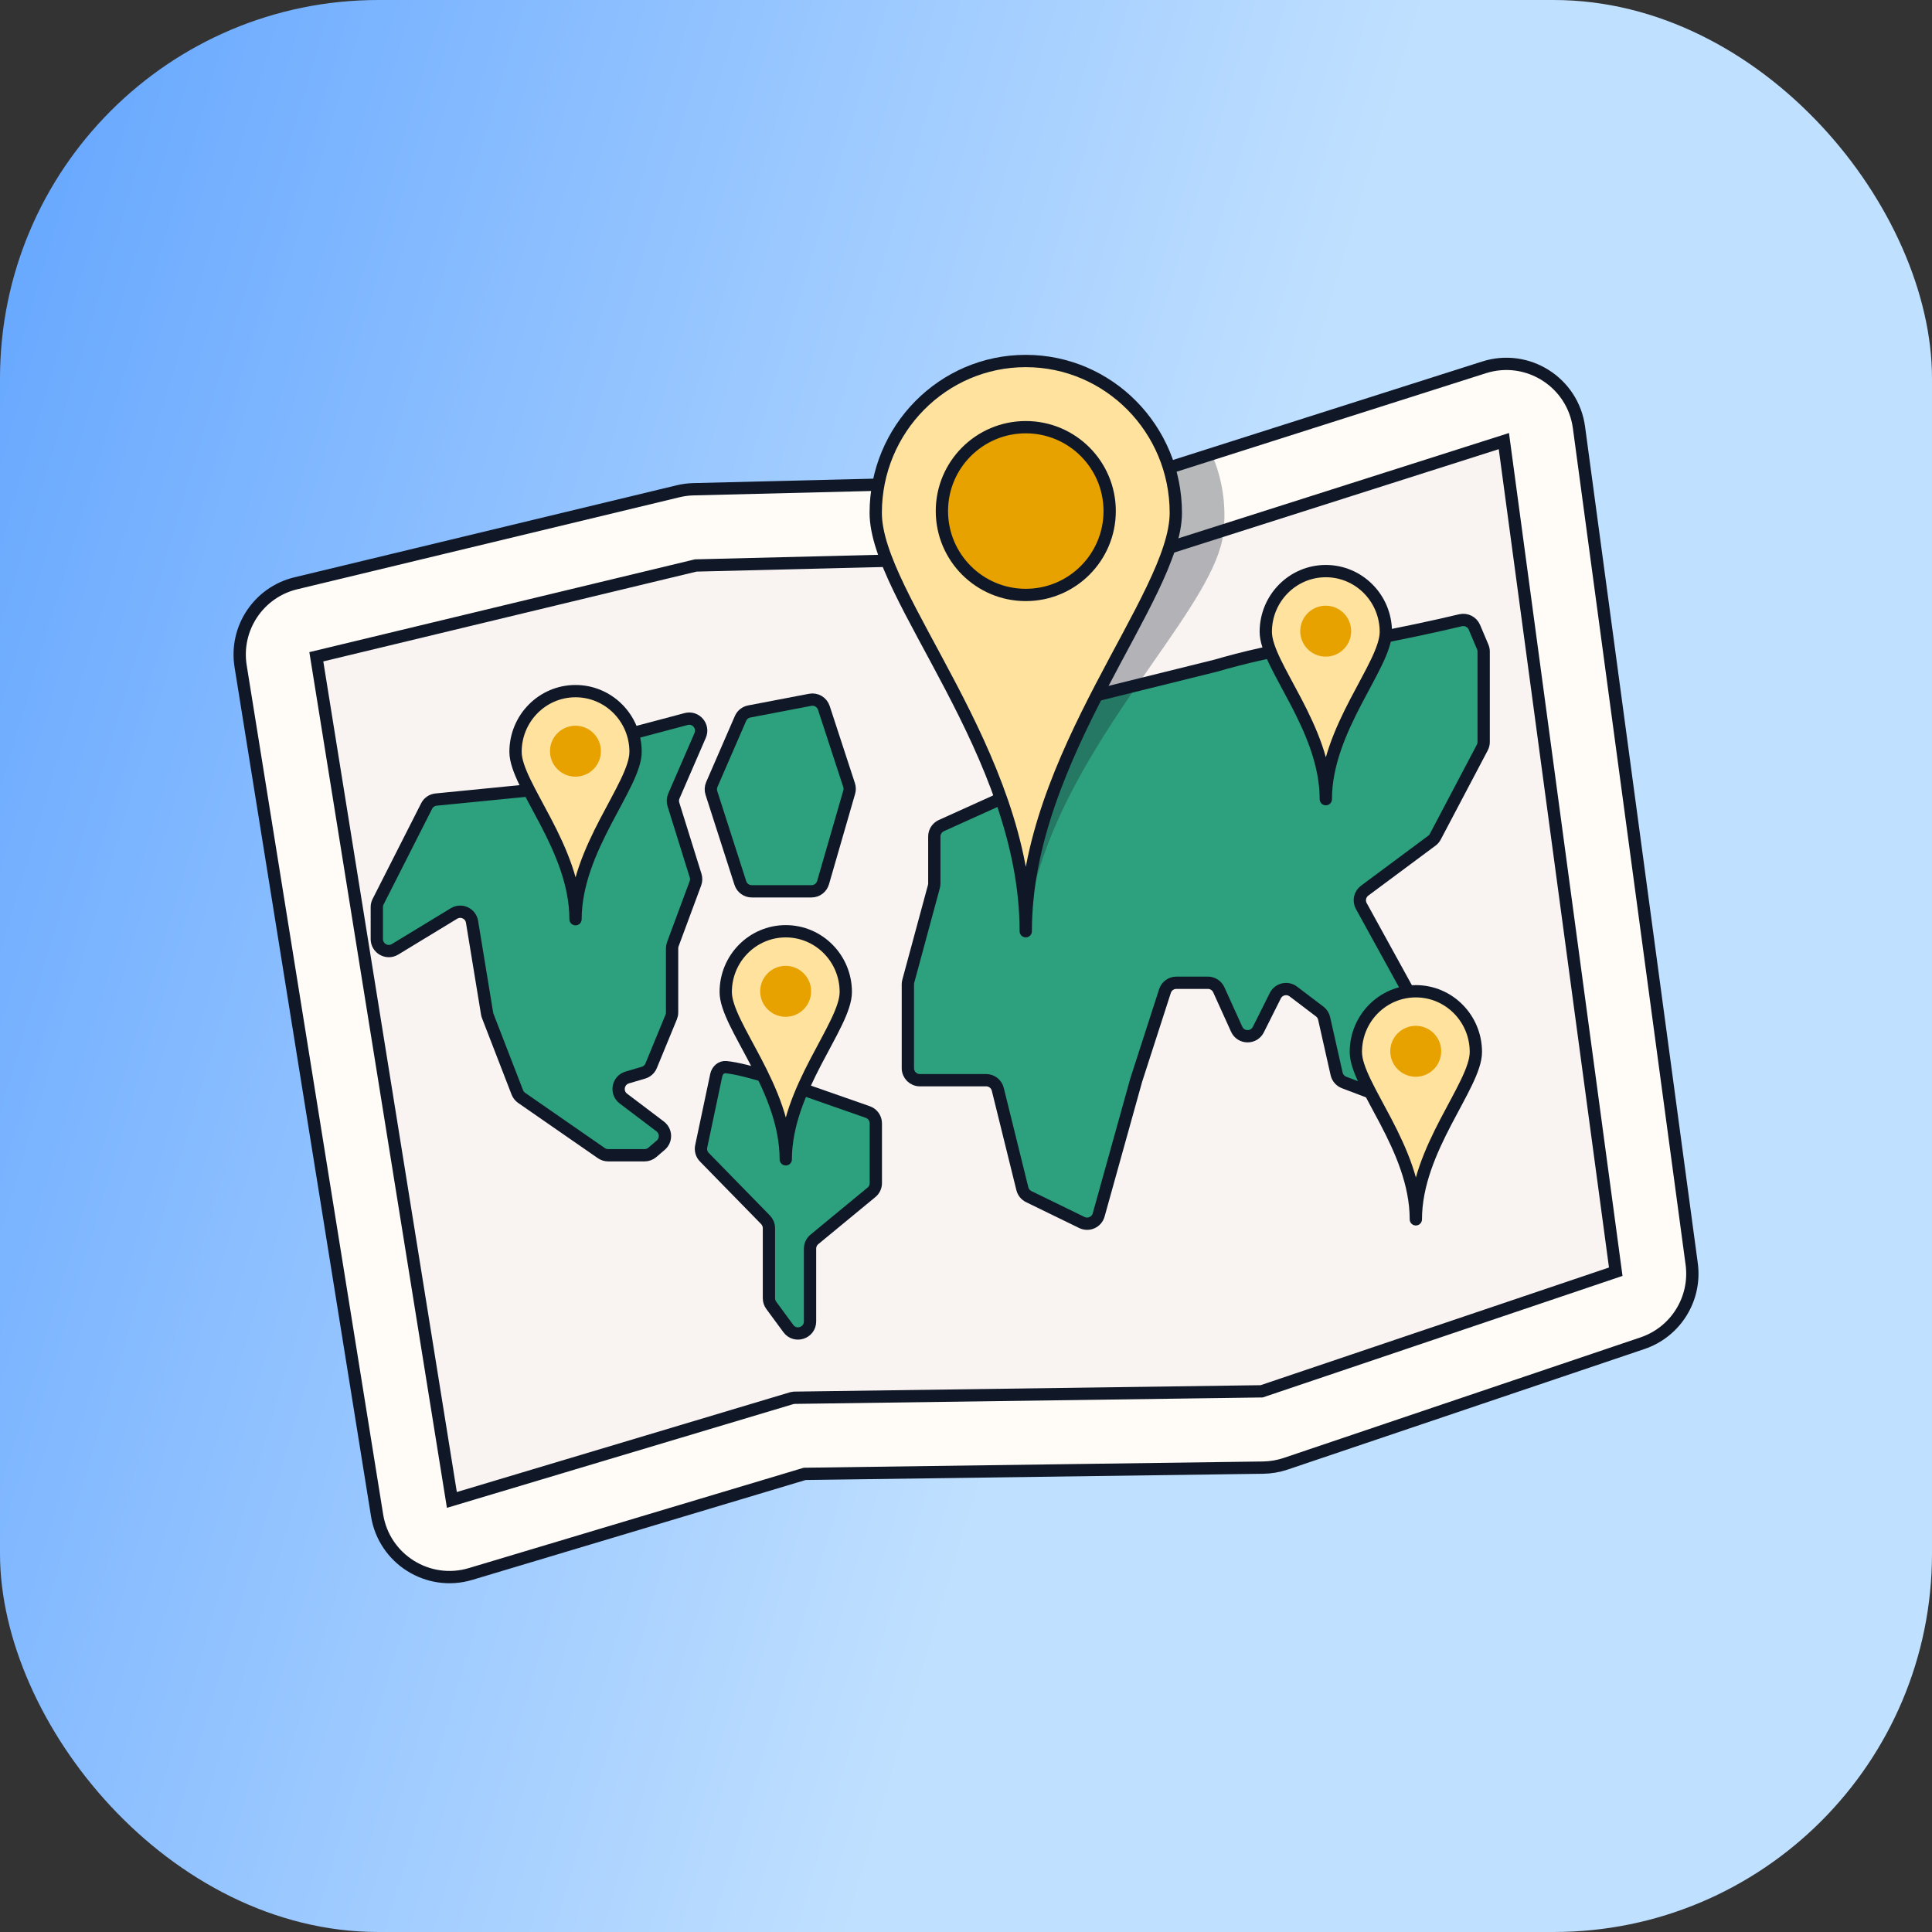
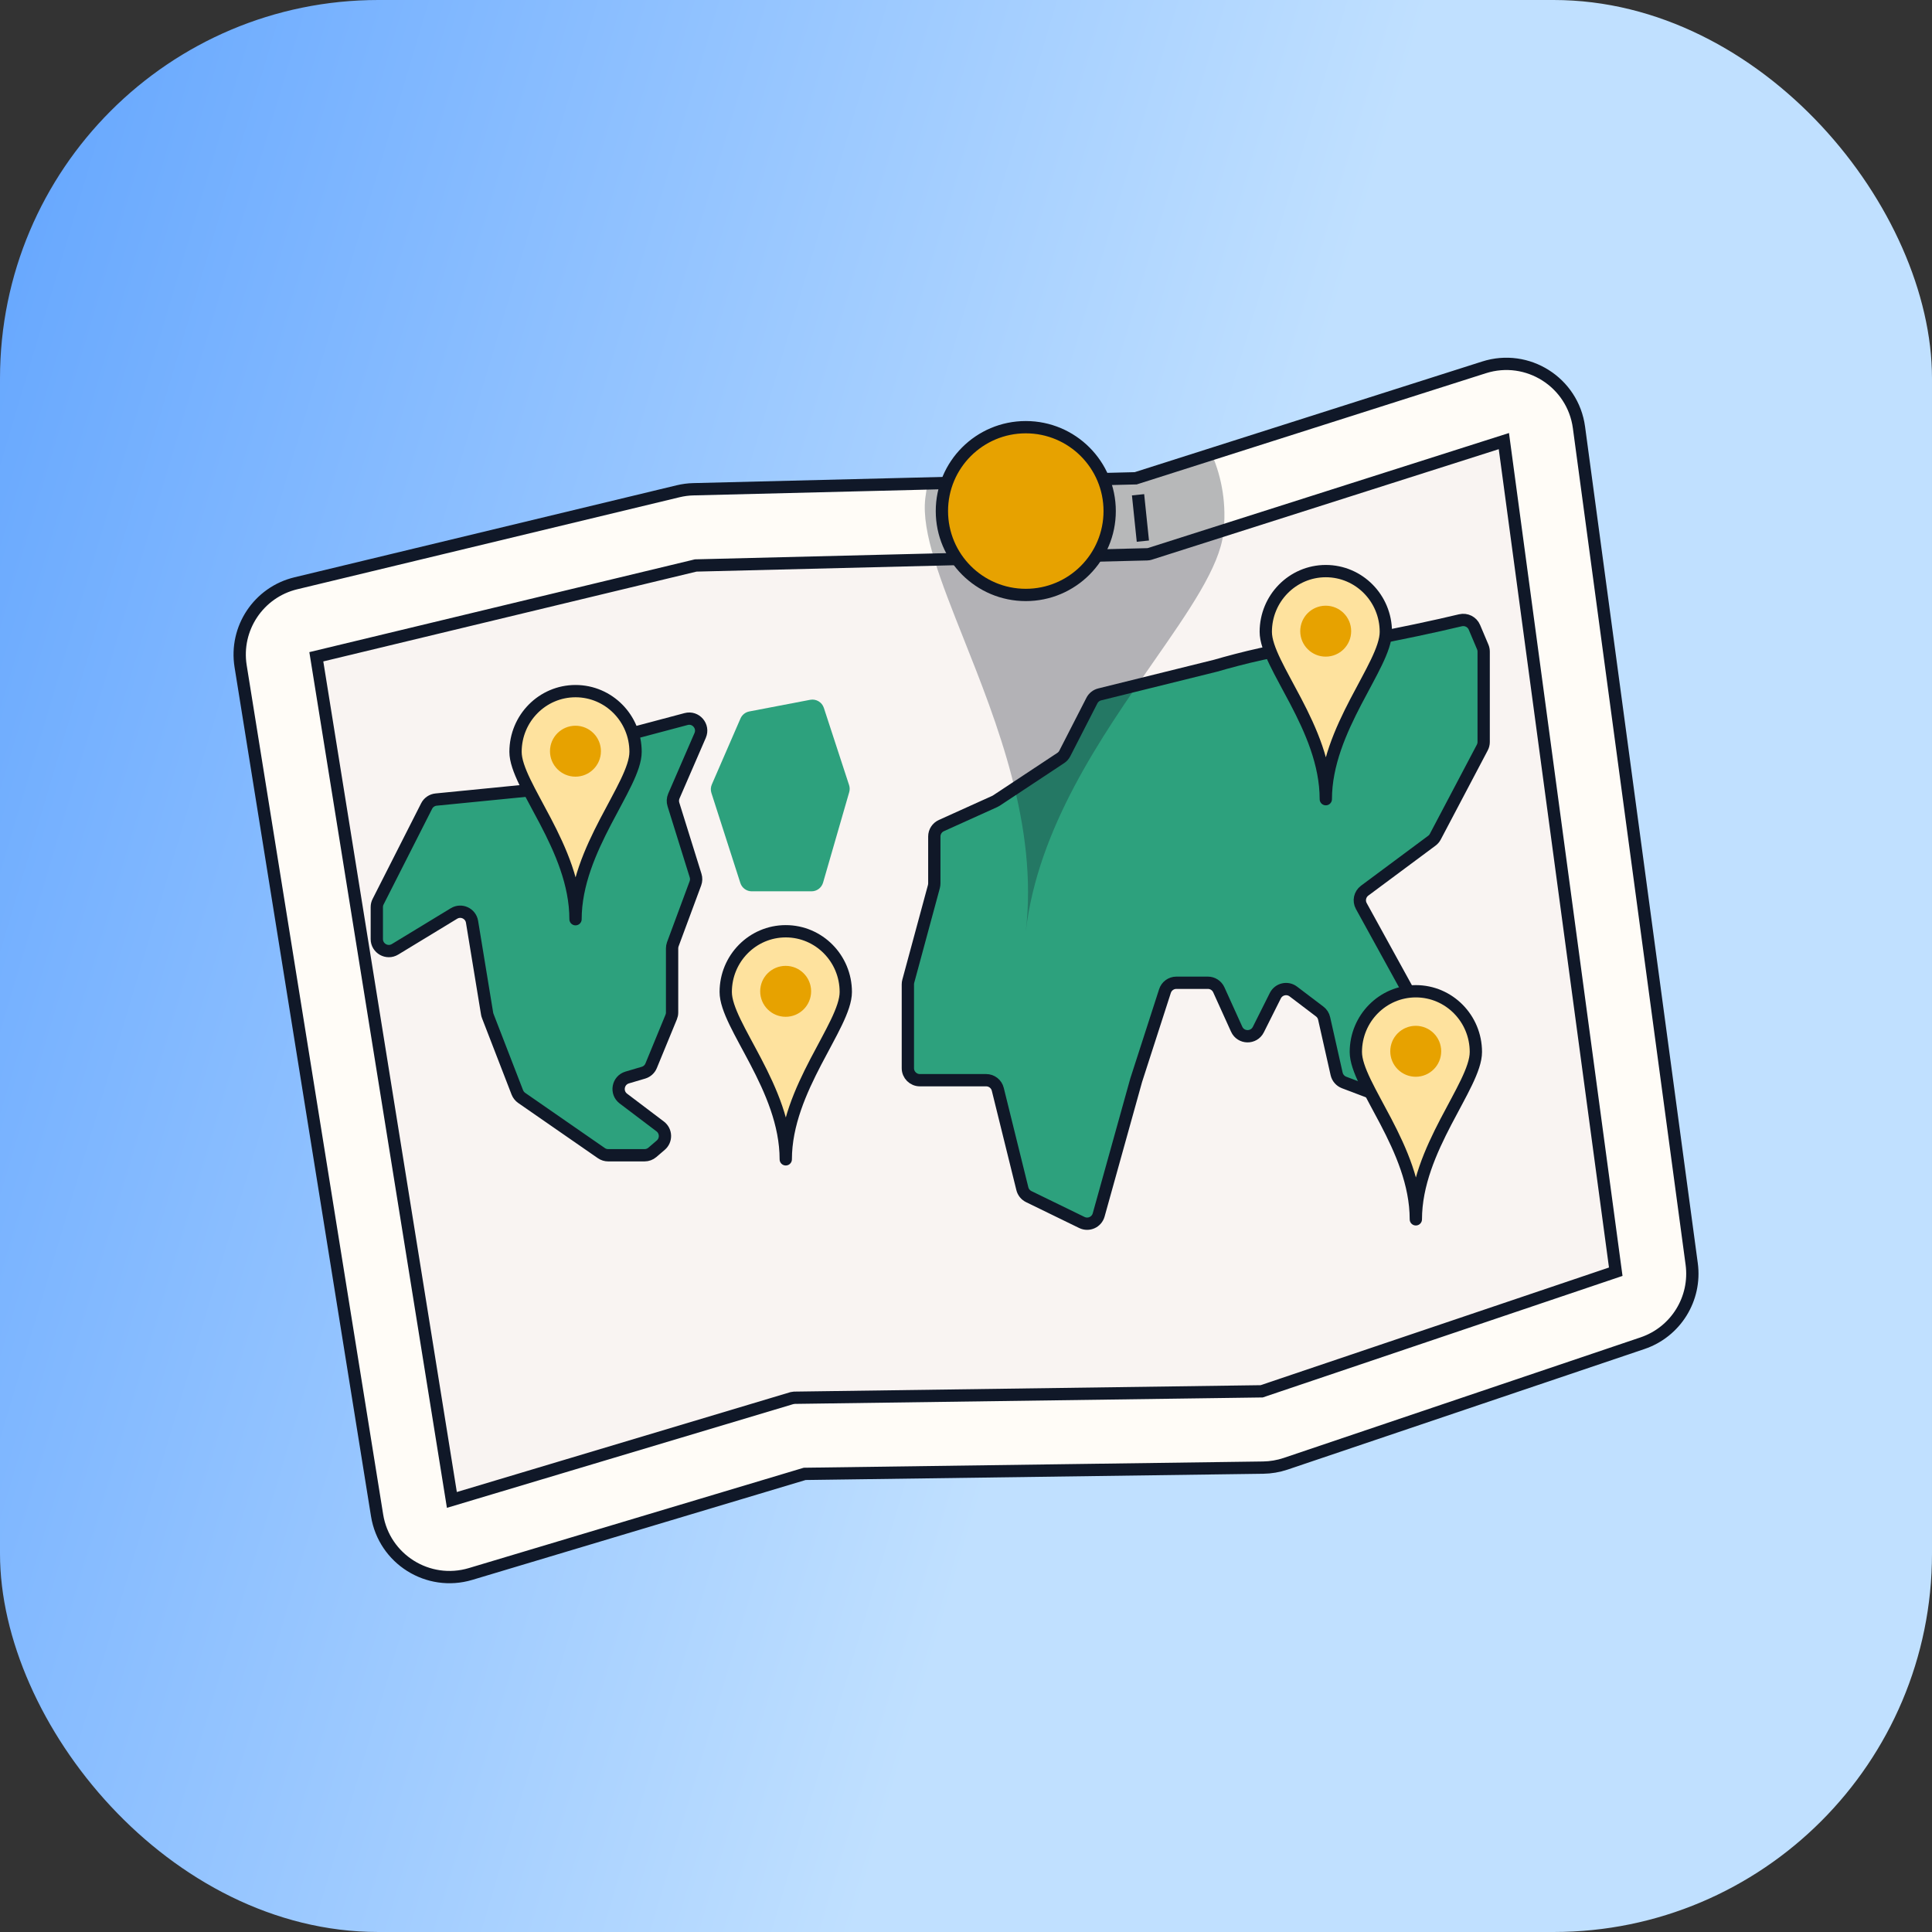
<svg xmlns="http://www.w3.org/2000/svg" width="55" height="55" viewBox="0 0 55 55" fill="none">
  <rect x="0" y="0" width="55" height="55" fill="#333333" stroke="none" />
  <rect width="55" height="55" rx="10.771" fill="url(#paint0_linear_10283_2927)" />
  <path d="M8.715 18.665C8.707 18.618 8.737 18.573 8.784 18.562L19.666 15.943C19.672 15.941 19.678 15.941 19.685 15.94L32.548 15.622C32.557 15.622 32.566 15.621 32.574 15.618L42.748 12.376C42.803 12.359 42.859 12.395 42.866 12.451L46.075 36.265C46.081 36.309 46.055 36.35 46.014 36.364L35.853 39.796C35.844 39.799 35.835 39.8 35.825 39.8L22.511 39.982C22.503 39.982 22.494 39.984 22.486 39.986L12.717 42.912C12.664 42.928 12.61 42.894 12.601 42.84L8.715 18.665Z" fill="#F9F4F2" />
  <path d="M42.248 10.458C43.485 10.064 44.777 10.882 44.95 12.168L48.159 35.982C48.292 36.973 47.705 37.918 46.759 38.238L36.598 41.671C36.392 41.74 36.175 41.777 35.958 41.78L22.908 41.958L13.396 44.808C12.187 45.17 10.936 44.385 10.735 43.14L6.85 18.965C6.677 17.888 7.362 16.86 8.422 16.605L19.305 13.985C19.448 13.951 19.594 13.931 19.741 13.928L32.331 13.616L42.248 10.458ZM32.732 15.768C32.708 15.775 32.683 15.78 32.658 15.78L19.805 16.098L9.005 18.697L12.864 42.7L22.542 39.802L22.614 39.791L35.917 39.608L45.997 36.203L42.812 12.557L32.732 15.768Z" fill="#FFFCF7" stroke="#101828" stroke-width="0.35" />
  <path d="M32.398 14.085L32.535 15.405" stroke="#101828" stroke-width="0.35" />
  <path d="M37.008 18.481C37.36 18.551 40.155 18 41.575 17.658C41.739 17.619 41.909 17.703 41.974 17.859L42.21 18.417C42.228 18.459 42.237 18.505 42.237 18.55V21.123C42.237 21.179 42.223 21.233 42.197 21.282L40.86 23.819C40.836 23.864 40.803 23.903 40.761 23.934L38.849 25.355C38.712 25.457 38.671 25.644 38.754 25.794L40.405 28.794C40.432 28.844 40.447 28.901 40.447 28.958V31.149C40.447 31.388 40.208 31.553 39.984 31.468L38.264 30.816C38.156 30.775 38.077 30.683 38.051 30.572L37.695 28.992C37.678 28.913 37.633 28.844 37.568 28.795L36.818 28.226C36.648 28.097 36.402 28.154 36.306 28.345L35.822 29.311C35.693 29.568 35.324 29.561 35.205 29.299L34.697 28.178C34.642 28.056 34.52 27.977 34.386 27.977H33.489C33.34 27.977 33.209 28.073 33.164 28.214L32.345 30.751L31.277 34.586C31.22 34.792 30.991 34.895 30.799 34.802L29.286 34.065C29.195 34.02 29.128 33.938 29.104 33.839L28.405 31.011C28.368 30.858 28.231 30.751 28.074 30.751H26.186C25.998 30.751 25.845 30.598 25.845 30.409V28.023C25.845 27.992 25.849 27.962 25.857 27.933L26.587 25.235C26.594 25.206 26.598 25.175 26.598 25.145V23.813C26.598 23.679 26.677 23.557 26.8 23.502L28.316 22.817C28.333 22.81 28.349 22.801 28.364 22.791L30.198 21.578C30.247 21.546 30.287 21.501 30.313 21.449L31.084 19.944C31.129 19.856 31.21 19.792 31.306 19.768L34.606 18.951C35.25 18.763 36.632 18.406 37.008 18.481Z" fill="#2DA17D" stroke="#101828" stroke-width="0.35" />
-   <path d="M23.06 31.082C22.466 30.853 21.272 30.438 20.671 30.38C20.531 30.366 20.42 30.471 20.39 30.608L19.962 32.634C19.938 32.746 19.972 32.862 20.052 32.944L21.793 34.725C21.855 34.789 21.89 34.874 21.89 34.964V36.958C21.89 37.03 21.913 37.101 21.956 37.16L22.443 37.822C22.639 38.087 23.06 37.949 23.06 37.619V35.547C23.06 35.445 23.106 35.348 23.184 35.283L24.808 33.944C24.887 33.88 24.933 33.783 24.933 33.681V31.98C24.933 31.834 24.841 31.705 24.704 31.657L23.06 31.082Z" fill="#2DA17D" stroke="#101828" stroke-width="0.35" />
  <path d="M23.064 19.922L21.329 20.254C21.218 20.276 21.125 20.35 21.08 20.454L20.264 22.333C20.231 22.409 20.227 22.494 20.252 22.573L21.076 25.137C21.121 25.278 21.253 25.374 21.401 25.374H23.102C23.255 25.374 23.388 25.273 23.431 25.127L24.175 22.552C24.194 22.486 24.193 22.416 24.172 22.351L23.453 20.151C23.399 19.988 23.233 19.89 23.064 19.922Z" fill="#2DA17D" />
  <path d="M15.644 22.384L17.149 21.136C17.188 21.104 17.232 21.081 17.28 21.068L19.531 20.47C19.807 20.396 20.046 20.674 19.932 20.936L19.183 22.663C19.151 22.739 19.146 22.823 19.171 22.901L19.802 24.925C19.825 24.997 19.823 25.075 19.797 25.146L19.154 26.88C19.14 26.918 19.133 26.958 19.133 26.998V28.824C19.133 28.869 19.124 28.913 19.107 28.954L18.537 30.339C18.498 30.435 18.418 30.507 18.319 30.537L17.855 30.674C17.587 30.754 17.523 31.105 17.746 31.274L18.795 32.068C18.968 32.2 18.976 32.458 18.811 32.6L18.571 32.806C18.509 32.859 18.43 32.888 18.349 32.888H17.314C17.244 32.888 17.177 32.867 17.119 32.827L14.851 31.255C14.795 31.216 14.752 31.161 14.727 31.098L13.886 28.925C13.877 28.903 13.871 28.88 13.867 28.857L13.438 26.242C13.399 26.003 13.131 25.879 12.924 26.005L11.246 27.025C11.018 27.163 10.727 26.999 10.727 26.733V25.824C10.727 25.77 10.739 25.717 10.764 25.669L12.145 22.947C12.197 22.843 12.3 22.773 12.416 22.762L15.46 22.461C15.527 22.454 15.592 22.428 15.644 22.384Z" fill="#2DA17D" />
-   <path d="M23.064 19.922L21.329 20.254C21.218 20.276 21.125 20.35 21.08 20.454L20.264 22.333C20.231 22.409 20.227 22.494 20.252 22.573L21.076 25.137C21.121 25.278 21.253 25.374 21.401 25.374H23.102C23.255 25.374 23.388 25.273 23.431 25.127L24.175 22.552C24.194 22.486 24.193 22.416 24.172 22.351L23.453 20.151C23.399 19.988 23.233 19.89 23.064 19.922Z" stroke="#101828" stroke-width="0.35" />
  <path d="M15.644 22.384L17.149 21.136C17.188 21.104 17.232 21.081 17.28 21.068L19.531 20.47C19.807 20.396 20.046 20.674 19.932 20.936L19.183 22.663C19.151 22.739 19.146 22.823 19.171 22.901L19.802 24.925C19.825 24.997 19.823 25.075 19.797 25.146L19.154 26.88C19.14 26.918 19.133 26.958 19.133 26.998V28.824C19.133 28.869 19.124 28.913 19.107 28.954L18.537 30.339C18.498 30.435 18.418 30.507 18.319 30.537L17.855 30.674C17.587 30.754 17.523 31.105 17.746 31.274L18.795 32.068C18.968 32.2 18.976 32.458 18.811 32.6L18.571 32.806C18.509 32.859 18.43 32.888 18.349 32.888H17.314C17.244 32.888 17.177 32.867 17.119 32.827L14.851 31.255C14.795 31.216 14.752 31.161 14.727 31.098L13.886 28.925C13.877 28.903 13.871 28.88 13.867 28.857L13.438 26.242C13.399 26.003 13.131 25.879 12.924 26.005L11.246 27.025C11.018 27.163 10.727 26.999 10.727 26.733V25.824C10.727 25.77 10.739 25.717 10.764 25.669L12.145 22.947C12.197 22.843 12.3 22.773 12.416 22.762L15.46 22.461C15.527 22.454 15.592 22.428 15.644 22.384Z" stroke="#101828" stroke-width="0.35" />
  <path opacity="0.3" fill-rule="evenodd" clip-rule="evenodd" d="M26.41 13.768C26.381 13.905 26.358 14.045 26.341 14.187C26.229 15.152 26.779 16.536 27.431 18.178C28.383 20.573 29.553 23.518 29.203 26.51C29.547 23.566 31.355 20.97 32.832 18.848C33.852 17.384 34.714 16.146 34.827 15.178C34.92 14.382 34.793 13.613 34.496 12.93L32.324 13.622L26.41 13.768Z" fill="#101828" />
-   <path d="M33.473 14.601C33.473 16.99 29.201 21.5 29.201 26.51C29.201 21.431 24.93 16.99 24.93 14.601C24.93 12.213 26.842 10.277 29.201 10.277C31.561 10.277 33.473 12.213 33.473 14.601Z" fill="#FEE29E" stroke="#101828" stroke-width="0.35" stroke-linejoin="round" />
  <circle cx="29.202" cy="14.549" r="2.388" fill="#E7A200" stroke="#101828" stroke-width="0.35" />
  <path d="M42.015 29.948C42.015 30.904 40.306 32.708 40.306 34.712C40.306 32.68 38.598 30.904 38.598 29.948C38.598 28.993 39.363 28.219 40.306 28.219C41.25 28.219 42.015 28.993 42.015 29.948Z" fill="#FEE29E" stroke="#101828" stroke-width="0.35" stroke-linejoin="round" />
  <circle cx="40.303" cy="29.928" r="0.875" fill="#E7A200" stroke="#FEE29E" stroke-width="0.3" />
  <path d="M39.452 17.988C39.452 18.943 37.743 20.747 37.743 22.751C37.743 20.719 36.034 18.943 36.034 17.988C36.034 17.032 36.799 16.258 37.743 16.258C38.687 16.258 39.452 17.032 39.452 17.988Z" fill="#FEE29E" stroke="#101828" stroke-width="0.35" stroke-linejoin="round" />
  <circle cx="37.74" cy="17.968" r="0.875" fill="#E7A200" stroke="#FEE29E" stroke-width="0.3" />
  <path d="M24.078 28.24C24.078 29.196 22.369 31 22.369 33.004C22.369 30.972 20.66 29.196 20.66 28.24C20.66 27.285 21.425 26.511 22.369 26.511C23.313 26.511 24.078 27.285 24.078 28.24Z" fill="#FEE29E" stroke="#101828" stroke-width="0.35" stroke-linejoin="round" />
  <circle cx="22.366" cy="28.221" r="0.875" fill="#E7A200" stroke="#FEE29E" stroke-width="0.3" />
  <path d="M18.093 21.404C18.093 22.36 16.384 24.164 16.384 26.168C16.384 24.136 14.676 22.36 14.676 21.404C14.676 20.449 15.441 19.675 16.384 19.675C17.328 19.675 18.093 20.449 18.093 21.404Z" fill="#FEE29E" stroke="#101828" stroke-width="0.35" stroke-linejoin="round" />
  <circle cx="16.382" cy="21.385" r="0.875" fill="#E7A200" stroke="#FEE29E" stroke-width="0.3" />
  <defs>
    <linearGradient id="paint0_linear_10283_2927" x1="-38.024" y1="-27.431" x2="85.224" y2="9.33" gradientUnits="userSpaceOnUse">
      <stop offset="0.161" stop-color="#2A81FE" />
      <stop offset="0.648" stop-color="#C0E0FF" />
      <stop offset="0.851" stop-color="#C0E0FF" />
    </linearGradient>
  </defs>
</svg>